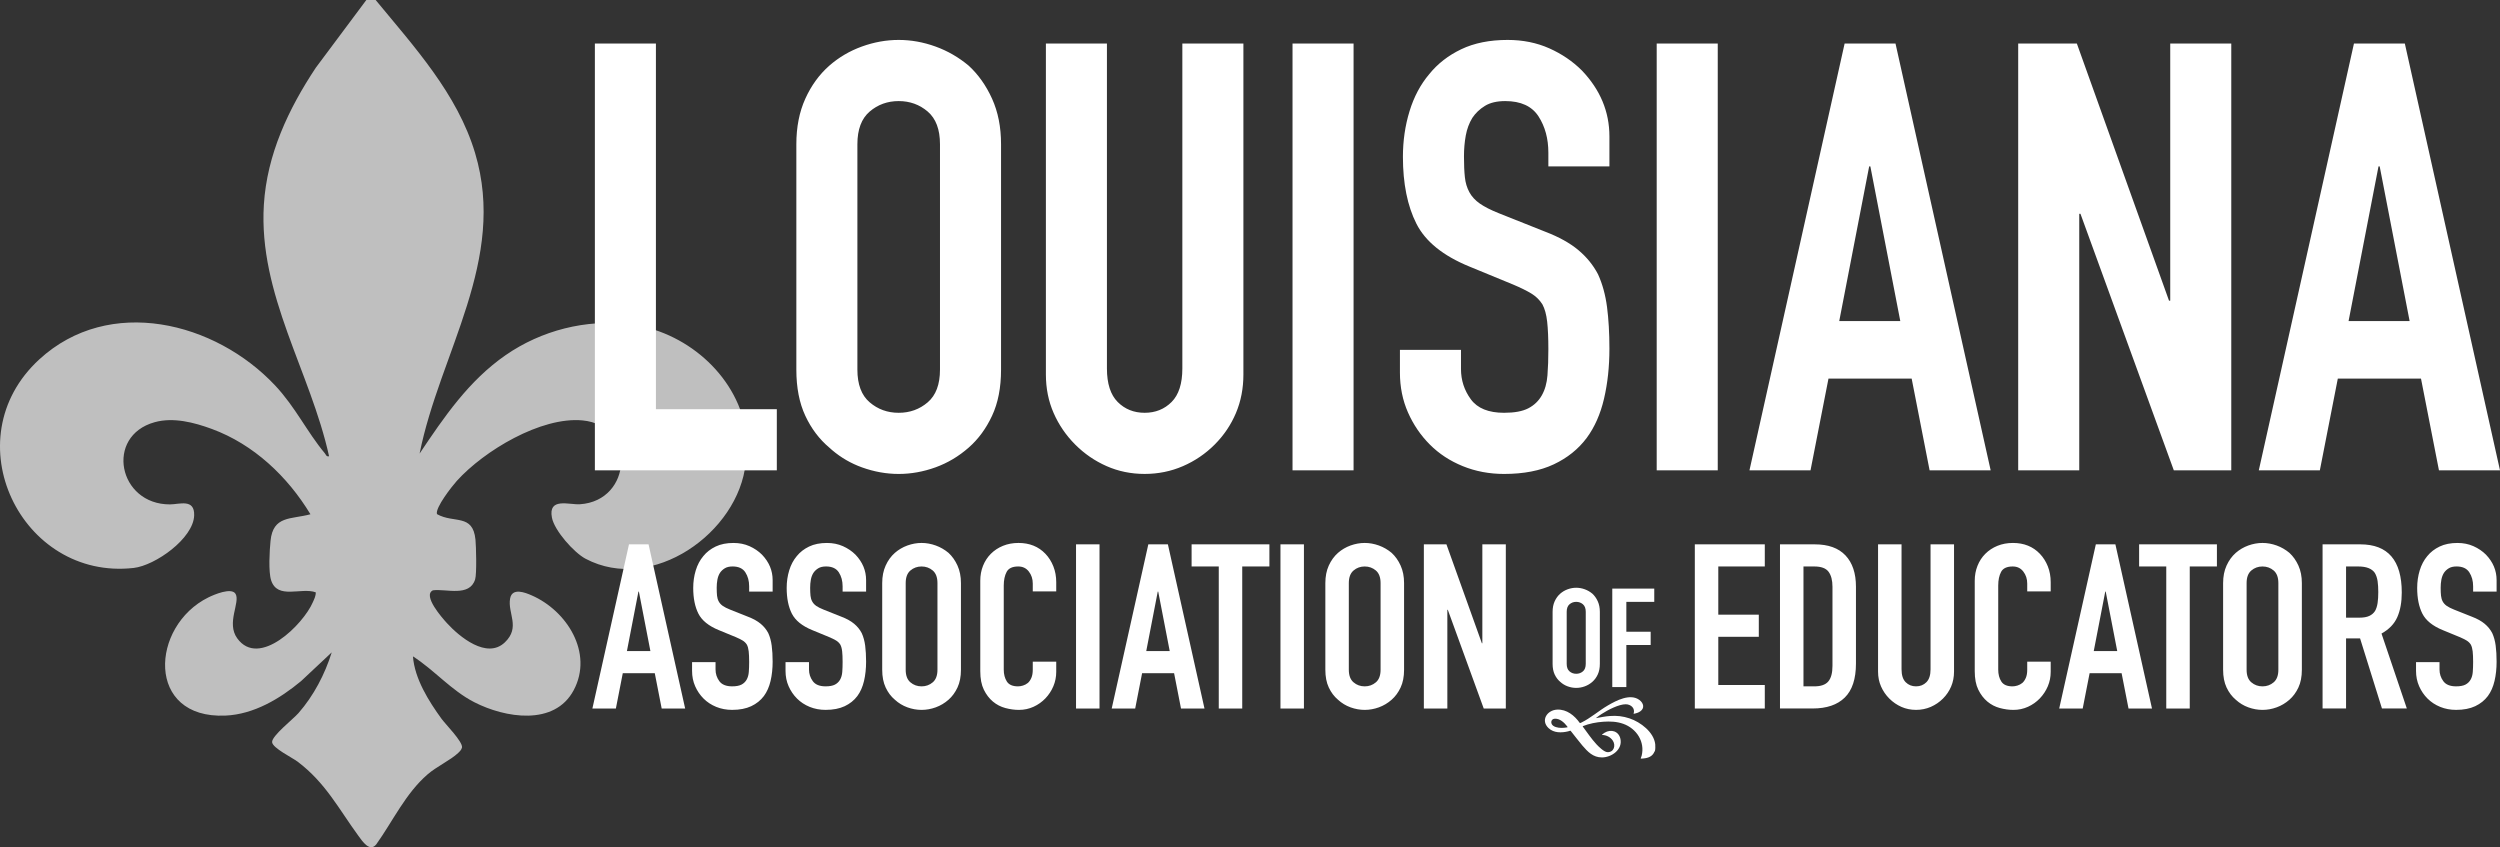
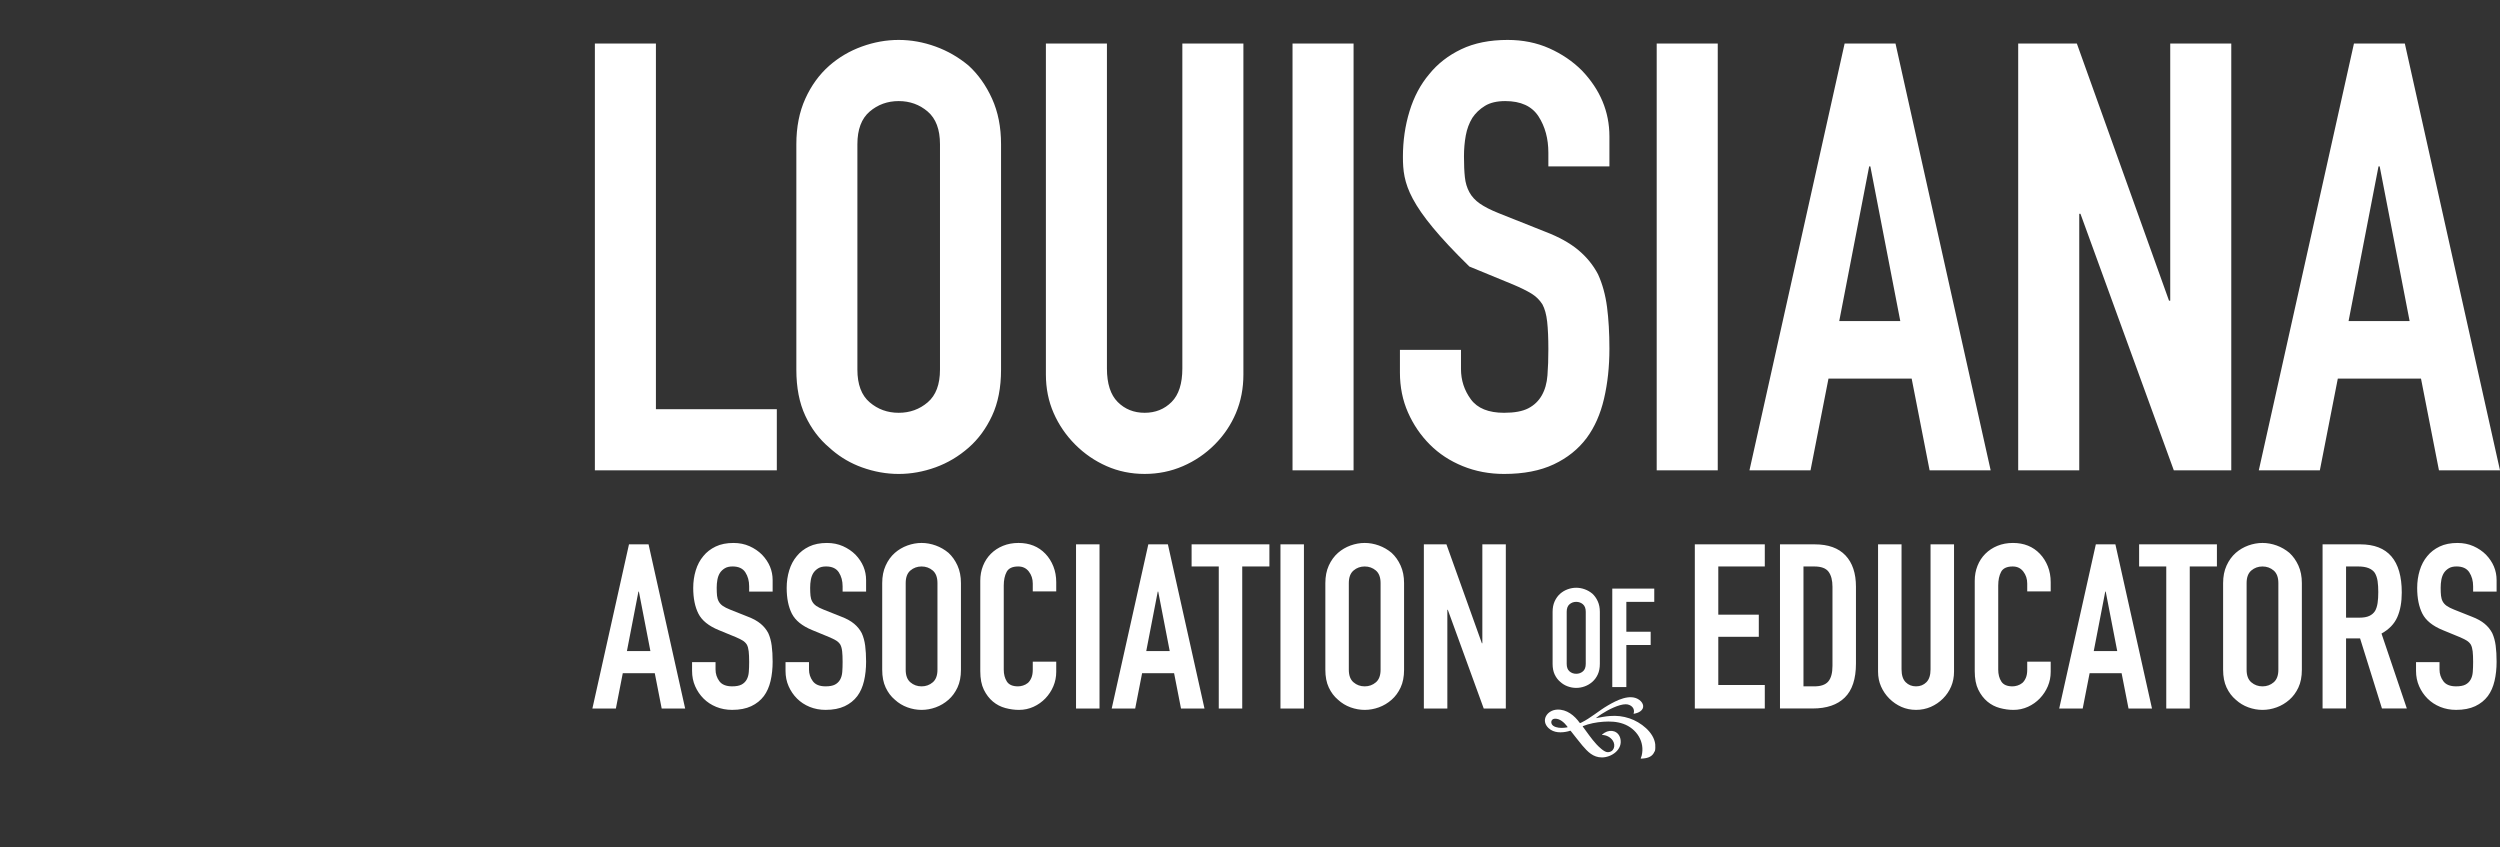
<svg xmlns="http://www.w3.org/2000/svg" width="180px" height="61px" viewBox="0 0 180 61" version="1.1">
  <rect x="0" y="0" width="180" height="61" fill="#333333" stroke="none" />
  <title>LAE logo</title>
  <g id="LAE-logo">
-     <path d="M27.047,0 C29.816,3.363 32.929,6.747 34.208,11.025 C36.513,18.727 31.675,25.37 30.211,32.657 C31.978,30.017 33.757,27.403 36.409,25.568 C38.981,23.788 42.182,22.969 45.303,23.342 C49.292,23.819 52.968,26.896 53.691,30.929 C53.634,31.701 53.767,32.571 53.691,33.33 C53.184,38.355 46.949,42.764 42.159,40.229 C41.325,39.788 39.917,38.202 39.739,37.272 C39.454,35.79 40.978,36.357 41.757,36.306 C45.544,36.055 45.816,30.632 41.938,30.269 C38.95,29.989 34.845,32.46 32.891,34.624 C32.557,34.994 31.32,36.561 31.462,37.017 C32.683,37.709 34.044,36.958 34.234,38.854 C34.282,39.338 34.332,41.32 34.211,41.711 C33.812,43.005 32.118,42.375 31.168,42.503 C30.403,42.877 31.856,44.509 32.173,44.858 C33.08,45.853 35.055,47.484 36.347,46.252 C37.498,45.154 36.527,44.15 36.73,43.082 C36.88,42.291 37.821,42.666 38.281,42.867 C40.811,43.97 42.735,47.001 41.309,49.689 C39.924,52.299 36.356,51.688 34.151,50.56 C32.491,49.71 31.286,48.258 29.732,47.258 C29.854,48.87 30.867,50.484 31.799,51.764 C32.089,52.16 33.321,53.397 33.265,53.815 C33.222,53.992 33.109,54.097 32.984,54.216 C32.441,54.729 31.434,55.193 30.784,55.757 C29.202,57.126 28.293,59.109 27.09,60.796 C26.618,61.378 26.091,60.571 25.802,60.175 C24.378,58.227 23.454,56.377 21.439,54.847 C21.038,54.544 19.631,53.864 19.592,53.438 C19.551,52.992 21.118,51.77 21.491,51.342 C22.588,50.086 23.386,48.559 23.885,46.97 L21.682,49.036 C20.148,50.309 18.281,51.433 16.23,51.523 C10.484,51.774 10.82,45.078 15.002,43.014 C15.398,42.818 16.68,42.265 16.963,42.764 C17.311,43.378 16.277,44.851 17.081,45.96 C18.651,48.13 21.835,44.964 22.528,43.353 C22.626,43.128 22.744,42.904 22.734,42.648 C21.692,42.268 19.982,43.193 19.522,41.784 C19.319,41.161 19.408,39.644 19.477,38.95 C19.658,37.108 20.946,37.408 22.352,37.027 C20.708,34.31 18.266,31.993 15.254,30.885 C13.976,30.415 12.483,30.025 11.136,30.398 C7.538,31.398 8.516,36.327 12.24,36.317 C12.917,36.315 14.019,35.883 13.98,37.11 C13.927,38.776 11.172,40.716 9.626,40.892 C1.514,41.813 -3.428,31.616 2.833,25.872 C7.868,21.254 15.501,23.161 19.813,27.758 C21.278,29.32 22.113,31.112 23.384,32.632 C23.476,32.741 23.491,32.897 23.693,32.849 C22.352,26.758 18.601,21.198 18.998,14.745 C19.221,11.119 20.77,7.842 22.738,4.875 L26.376,0 L27.047,0 Z" id="Fleur" fill="#BFBFBF" />
    <path d="M122.027,51.012 L122.027,39.192 L127.065,39.192 L127.065,40.786 L123.717,40.786 L123.717,44.255 L126.634,44.255 L126.634,45.849 L123.717,45.849 L123.717,49.318 L127.065,49.318 L127.065,51.012 L122.027,51.012 Z M129.85,40.786 L129.85,49.418 L130.629,49.418 C131.104,49.418 131.441,49.299 131.64,49.061 C131.839,48.823 131.938,48.45 131.938,47.94 L131.938,42.246 C131.938,41.782 131.845,41.422 131.657,41.167 C131.468,40.913 131.126,40.786 130.629,40.786 L129.85,40.786 Z M128.159,51.011 L128.159,39.193 L130.662,39.193 C131.634,39.193 132.372,39.458 132.874,39.989 C133.377,40.521 133.629,41.273 133.629,42.246 L133.629,47.774 C133.629,48.881 133.361,49.698 132.824,50.223 C132.289,50.749 131.518,51.011 130.513,51.011 L128.159,51.011 Z M140.69,39.192 L140.69,48.356 C140.69,48.744 140.621,49.1 140.483,49.426 C140.344,49.753 140.148,50.044 139.894,50.298 C139.64,50.552 139.347,50.751 139.016,50.896 C138.684,51.039 138.33,51.111 137.955,51.111 C137.579,51.111 137.228,51.039 136.902,50.896 C136.576,50.751 136.286,50.552 136.032,50.298 C135.778,50.044 135.579,49.753 135.435,49.426 C135.291,49.1 135.22,48.744 135.22,48.356 L135.22,39.192 L136.911,39.192 L136.911,48.19 C136.911,48.611 137.01,48.919 137.209,49.119 C137.408,49.319 137.657,49.417 137.955,49.417 C138.253,49.417 138.501,49.319 138.701,49.119 C138.9,48.919 138.999,48.611 138.999,48.19 L138.999,39.192 L140.69,39.192 Z M147.65,47.642 L147.65,48.373 C147.65,48.737 147.582,49.083 147.444,49.41 C147.305,49.736 147.114,50.027 146.871,50.282 C146.629,50.535 146.344,50.738 146.018,50.887 C145.692,51.036 145.341,51.112 144.965,51.112 C144.645,51.112 144.32,51.067 143.988,50.978 C143.657,50.89 143.358,50.735 143.092,50.514 C142.828,50.292 142.609,50.008 142.438,49.659 C142.266,49.31 142.181,48.865 142.181,48.322 L142.181,41.816 C142.181,41.428 142.248,41.069 142.38,40.737 C142.512,40.405 142.7,40.116 142.943,39.873 C143.187,39.63 143.476,39.438 143.814,39.3 C144.151,39.162 144.523,39.092 144.932,39.092 C145.729,39.092 146.374,39.353 146.871,39.873 C147.114,40.128 147.305,40.429 147.444,40.778 C147.582,41.126 147.65,41.506 147.65,41.915 L147.65,42.579 L145.96,42.579 L145.96,42.014 C145.96,41.682 145.866,41.395 145.678,41.152 C145.49,40.907 145.236,40.786 144.916,40.786 C144.496,40.786 144.217,40.916 144.079,41.176 C143.94,41.436 143.872,41.765 143.872,42.164 L143.872,48.207 C143.872,48.549 143.946,48.837 144.096,49.069 C144.245,49.302 144.513,49.418 144.9,49.418 C145.01,49.418 145.129,49.399 145.256,49.36 C145.382,49.321 145.502,49.258 145.612,49.169 C145.711,49.081 145.794,48.958 145.861,48.804 C145.927,48.649 145.96,48.456 145.96,48.223 L145.96,47.642 L147.65,47.642 Z M152.308,39.192 L154.943,51.012 L153.253,51.012 L152.756,48.471 L150.452,48.471 L149.955,51.012 L148.263,51.012 L150.9,39.192 L152.308,39.192 Z M159.618,39.192 L159.618,40.786 L157.662,40.786 L157.662,51.012 L155.971,51.012 L155.971,40.786 L154.016,40.786 L154.016,39.192 L159.618,39.192 Z M151.612,42.596 L151.578,42.596 L150.75,46.878 L152.441,46.878 L151.612,42.596 Z M161.756,48.223 C161.756,48.632 161.868,48.934 162.095,49.127 C162.322,49.321 162.59,49.418 162.899,49.418 C163.208,49.418 163.477,49.321 163.704,49.127 C163.929,48.934 164.042,48.632 164.042,48.223 L164.042,41.982 C164.042,41.571 163.929,41.27 163.704,41.076 C163.477,40.883 163.208,40.786 162.899,40.786 C162.59,40.786 162.322,40.883 162.095,41.076 C161.868,41.27 161.756,41.571 161.756,41.982 L161.756,48.223 Z M160.064,41.982 C160.064,41.506 160.147,41.085 160.313,40.719 C160.479,40.354 160.7,40.05 160.976,39.806 C161.242,39.575 161.543,39.397 161.88,39.275 C162.217,39.154 162.557,39.092 162.899,39.092 C163.241,39.092 163.582,39.154 163.918,39.275 C164.256,39.397 164.561,39.575 164.838,39.806 C165.104,40.05 165.319,40.354 165.485,40.719 C165.651,41.085 165.734,41.506 165.734,41.982 L165.734,48.223 C165.734,48.721 165.651,49.147 165.485,49.501 C165.319,49.855 165.104,50.148 164.838,50.381 C164.561,50.624 164.256,50.807 163.918,50.929 C163.582,51.051 163.241,51.112 162.899,51.112 C162.557,51.112 162.217,51.051 161.88,50.929 C161.543,50.807 161.242,50.624 160.976,50.381 C160.7,50.148 160.479,49.855 160.313,49.501 C160.147,49.147 160.064,48.721 160.064,48.223 L160.064,41.982 Z M168.916,40.786 L168.916,44.472 L169.877,44.472 C170.175,44.472 170.413,44.43 170.589,44.347 C170.766,44.264 170.905,44.145 171.004,43.989 C171.092,43.835 171.153,43.644 171.187,43.417 C171.22,43.19 171.236,42.928 171.236,42.628 C171.236,42.329 171.22,42.067 171.187,41.84 C171.153,41.613 171.086,41.416 170.988,41.25 C170.777,40.941 170.38,40.786 169.794,40.786 L168.916,40.786 Z M167.225,51.011 L167.225,39.193 L169.943,39.193 C171.932,39.193 172.927,40.349 172.927,42.661 C172.927,43.359 172.819,43.952 172.604,44.438 C172.388,44.925 172.009,45.317 171.468,45.616 L173.292,51.011 L171.501,51.011 L169.926,45.966 L168.916,45.966 L168.916,51.011 L167.225,51.011 Z M179.755,42.595 L178.065,42.595 L178.065,42.214 C178.065,41.826 177.973,41.491 177.791,41.209 C177.609,40.927 177.302,40.785 176.871,40.785 C176.639,40.785 176.452,40.83 176.308,40.919 C176.164,41.007 176.048,41.117 175.96,41.251 C175.872,41.394 175.811,41.558 175.778,41.74 C175.744,41.923 175.728,42.113 175.728,42.313 C175.728,42.546 175.736,42.74 175.753,42.894 C175.769,43.05 175.811,43.188 175.877,43.309 C175.943,43.431 176.04,43.536 176.167,43.625 C176.294,43.714 176.468,43.801 176.689,43.89 L177.982,44.405 C178.358,44.548 178.662,44.718 178.894,44.911 C179.126,45.105 179.308,45.328 179.441,45.583 C179.562,45.848 179.645,46.151 179.689,46.488 C179.734,46.826 179.755,47.21 179.755,47.642 C179.755,48.14 179.706,48.602 179.606,49.028 C179.507,49.454 179.346,49.817 179.126,50.115 C178.894,50.425 178.589,50.668 178.214,50.846 C177.838,51.022 177.379,51.111 176.838,51.111 C176.429,51.111 176.048,51.039 175.695,50.896 C175.341,50.751 175.037,50.552 174.783,50.298 C174.528,50.044 174.327,49.747 174.178,49.41 C174.029,49.072 173.954,48.704 173.954,48.306 L173.954,47.674 L175.645,47.674 L175.645,48.206 C175.645,48.516 175.736,48.795 175.919,49.044 C176.1,49.293 176.407,49.417 176.838,49.417 C177.125,49.417 177.349,49.376 177.509,49.293 C177.67,49.21 177.794,49.091 177.882,48.937 C177.971,48.781 178.024,48.596 178.04,48.38 C178.056,48.165 178.065,47.923 178.065,47.659 C178.065,47.348 178.054,47.093 178.032,46.895 C178.009,46.696 177.965,46.536 177.899,46.413 C177.822,46.291 177.719,46.192 177.592,46.115 C177.465,46.038 177.296,45.955 177.087,45.866 L175.877,45.368 C175.148,45.069 174.659,44.673 174.41,44.181 C174.161,43.688 174.037,43.072 174.037,42.33 C174.037,41.888 174.098,41.467 174.22,41.068 C174.341,40.67 174.523,40.326 174.766,40.038 C174.999,39.751 175.294,39.522 175.654,39.35 C176.012,39.178 176.441,39.093 176.938,39.093 C177.357,39.093 177.742,39.17 178.089,39.325 C178.438,39.481 178.739,39.684 178.993,39.939 C179.501,40.471 179.755,41.079 179.755,41.765 L179.755,42.595 Z" id="Educators" fill="#FFFFFF" />
    <path d="M112.859,52.368 C112.871,52.335 112.849,52.314 112.83,52.29 C112.628,52.024 112.302,51.726 111.944,51.747 C111.641,51.765 111.618,52.115 111.842,52.264 C112.052,52.404 112.365,52.424 112.613,52.4 C112.696,52.392 112.776,52.373 112.859,52.368 M118.094,51.221 C118.027,51.268 117.952,51.304 117.873,51.331 C117.842,51.343 117.627,51.406 117.615,51.391 C117.757,51.008 117.432,50.709 117.056,50.707 C116.553,50.703 115.754,51.123 115.335,51.396 C115.218,51.471 115.043,51.588 114.942,51.676 C114.931,51.685 114.917,51.687 114.919,51.705 C115.246,51.645 115.574,51.578 115.907,51.553 C116.41,51.515 116.854,51.565 117.332,51.725 C118.123,51.991 119.079,52.716 119.177,53.588 C119.19,53.705 119.19,53.993 119.146,54.096 C119.144,54.102 119.129,54.098 119.127,54.105 C118.985,54.465 118.676,54.58 118.301,54.612 C118.276,54.614 118.178,54.623 118.162,54.621 C118.148,54.619 118.136,54.616 118.133,54.6 C118.13,54.58 118.19,54.454 118.198,54.419 C118.449,53.414 117.838,52.46 116.877,52.116 C116.414,51.95 115.926,51.931 115.438,51.965 C114.936,52.001 114.424,52.097 113.959,52.284 L113.962,52.315 C114.283,52.745 114.58,53.194 114.946,53.59 C115.108,53.764 115.492,54.147 115.736,54.155 C116.211,54.173 116.355,53.661 116.113,53.312 C115.94,53.062 115.651,52.923 115.346,52.915 C115.348,52.902 115.349,52.891 115.357,52.88 C115.365,52.867 115.501,52.774 115.525,52.759 C115.996,52.47 116.55,52.645 116.671,53.199 C116.839,53.965 116.038,54.533 115.34,54.535 C114.701,54.537 114.311,54.122 113.927,53.674 C113.634,53.333 113.371,52.965 113.085,52.617 C113.049,52.6 112.957,52.645 112.914,52.655 C112.436,52.771 111.878,52.784 111.496,52.424 C110.911,51.873 111.382,51.129 112.112,51.092 C112.802,51.057 113.37,51.522 113.742,52.05 C113.768,52.072 113.824,52.041 113.853,52.027 C114.515,51.707 115.117,51.171 115.76,50.796 C116.367,50.441 117.378,49.902 118.042,50.402 C118.338,50.625 118.434,50.985 118.094,51.221" id="Flourish" fill="#FFFFFF" />
    <path d="M112.802,47.796 C112.802,48.041 112.869,48.223 113.005,48.338 C113.141,48.455 113.302,48.512 113.487,48.512 C113.673,48.512 113.834,48.455 113.97,48.338 C114.106,48.223 114.174,48.041 114.174,47.796 L114.174,44.05 C114.174,43.805 114.106,43.624 113.97,43.508 C113.834,43.392 113.673,43.333 113.487,43.333 C113.302,43.333 113.141,43.392 113.005,43.508 C112.869,43.624 112.802,43.805 112.802,44.05 L112.802,47.796 Z M111.787,44.05 C111.787,43.765 111.837,43.513 111.936,43.294 C112.036,43.075 112.169,42.892 112.334,42.746 C112.493,42.607 112.674,42.5 112.876,42.427 C113.078,42.354 113.282,42.318 113.487,42.318 C113.694,42.318 113.897,42.354 114.099,42.427 C114.301,42.5 114.485,42.607 114.652,42.746 C114.81,42.892 114.94,43.075 115.039,43.294 C115.138,43.513 115.189,43.765 115.189,44.05 L115.189,47.796 C115.189,48.094 115.138,48.35 115.039,48.562 C114.94,48.775 114.81,48.951 114.652,49.09 C114.485,49.237 114.301,49.346 114.099,49.419 C113.897,49.493 113.694,49.528 113.487,49.528 C113.282,49.528 113.078,49.493 112.876,49.419 C112.674,49.346 112.493,49.237 112.334,49.09 C112.169,48.951 112.036,48.775 111.936,48.562 C111.837,48.35 111.787,48.094 111.787,47.796 L111.787,44.05 Z M116.084,49.469 L116.084,42.377 L119.107,42.377 L119.107,43.333 L117.097,43.333 L117.097,45.485 L118.848,45.485 L118.848,46.441 L117.097,46.441 L117.097,49.469 L116.084,49.469 Z" id="Of" fill="#FFFFFF" />
    <path d="M46.829,46.878 L46,42.596 L45.967,42.596 L45.138,46.878 L46.829,46.878 Z M42.652,51.012 L45.287,39.192 L46.696,39.192 L49.331,51.012 L47.641,51.012 L47.144,48.471 L44.84,48.471 L44.343,51.012 L42.652,51.012 Z M55.63,42.595 L53.939,42.595 L53.939,42.214 C53.939,41.826 53.848,41.491 53.665,41.209 C53.483,40.927 53.177,40.785 52.746,40.785 C52.514,40.785 52.325,40.83 52.182,40.919 C52.038,41.007 51.922,41.117 51.834,41.251 C51.745,41.394 51.685,41.558 51.652,41.74 C51.619,41.923 51.602,42.113 51.602,42.313 C51.602,42.546 51.611,42.74 51.627,42.894 C51.643,43.05 51.685,43.188 51.751,43.309 C51.818,43.431 51.914,43.536 52.041,43.625 C52.168,43.714 52.342,43.801 52.563,43.89 L53.856,44.405 C54.232,44.548 54.536,44.718 54.768,44.911 C55,45.105 55.182,45.328 55.315,45.583 C55.436,45.848 55.519,46.151 55.563,46.488 C55.607,46.826 55.63,47.21 55.63,47.642 C55.63,48.14 55.58,48.602 55.481,49.028 C55.381,49.454 55.221,49.817 55,50.115 C54.768,50.425 54.464,50.668 54.088,50.846 C53.712,51.022 53.254,51.111 52.713,51.111 C52.304,51.111 51.922,51.039 51.569,50.896 C51.215,50.751 50.911,50.552 50.657,50.298 C50.403,50.044 50.201,49.747 50.052,49.41 C49.903,49.072 49.829,48.704 49.829,48.306 L49.829,47.674 L51.519,47.674 L51.519,48.206 C51.519,48.516 51.611,48.795 51.792,49.044 C51.975,49.293 52.282,49.417 52.713,49.417 C53,49.417 53.224,49.376 53.384,49.293 C53.544,49.21 53.668,49.091 53.757,48.937 C53.845,48.781 53.897,48.596 53.914,48.38 C53.931,48.165 53.939,47.923 53.939,47.659 C53.939,47.348 53.928,47.093 53.906,46.895 C53.883,46.696 53.84,46.536 53.773,46.413 C53.696,46.291 53.594,46.192 53.466,46.115 C53.339,46.038 53.171,45.955 52.961,45.866 L51.751,45.368 C51.022,45.069 50.533,44.673 50.284,44.181 C50.036,43.688 49.912,43.072 49.912,42.33 C49.912,41.888 49.972,41.467 50.094,41.068 C50.215,40.67 50.398,40.326 50.641,40.038 C50.873,39.751 51.169,39.522 51.528,39.35 C51.887,39.178 52.315,39.093 52.812,39.093 C53.232,39.093 53.616,39.17 53.964,39.325 C54.312,39.481 54.613,39.684 54.867,39.939 C55.375,40.471 55.63,41.079 55.63,41.765 L55.63,42.595 Z M62.359,42.595 L60.668,42.595 L60.668,42.214 C60.668,41.826 60.577,41.491 60.395,41.209 C60.212,40.927 59.906,40.785 59.475,40.785 C59.243,40.785 59.055,40.83 58.911,40.919 C58.768,41.007 58.652,41.117 58.563,41.251 C58.475,41.394 58.414,41.558 58.381,41.74 C58.348,41.923 58.331,42.113 58.331,42.313 C58.331,42.546 58.34,42.74 58.356,42.894 C58.372,43.05 58.414,43.188 58.481,43.309 C58.547,43.431 58.644,43.536 58.77,43.625 C58.898,43.714 59.071,43.801 59.293,43.89 L60.586,44.405 C60.961,44.548 61.265,44.718 61.497,44.911 C61.729,45.105 61.911,45.328 62.044,45.583 C62.165,45.848 62.248,46.151 62.293,46.488 C62.336,46.826 62.359,47.21 62.359,47.642 C62.359,48.14 62.309,48.602 62.21,49.028 C62.11,49.454 61.95,49.817 61.729,50.115 C61.497,50.425 61.193,50.668 60.818,50.846 C60.442,51.022 59.983,51.111 59.442,51.111 C59.033,51.111 58.652,51.039 58.298,50.896 C57.944,50.751 57.641,50.552 57.387,50.298 C57.132,50.044 56.93,49.747 56.781,49.41 C56.632,49.072 56.558,48.704 56.558,48.306 L56.558,47.674 L58.248,47.674 L58.248,48.206 C58.248,48.516 58.34,48.795 58.522,49.044 C58.704,49.293 59.011,49.417 59.442,49.417 C59.729,49.417 59.953,49.376 60.113,49.293 C60.273,49.21 60.397,49.091 60.486,48.937 C60.574,48.781 60.627,48.596 60.643,48.38 C60.66,48.165 60.668,47.923 60.668,47.659 C60.668,47.348 60.657,47.093 60.635,46.895 C60.613,46.696 60.569,46.536 60.503,46.413 C60.425,46.291 60.323,46.192 60.196,46.115 C60.068,46.038 59.9,45.955 59.69,45.866 L58.481,45.368 C57.751,45.069 57.263,44.673 57.013,44.181 C56.765,43.688 56.641,43.072 56.641,42.33 C56.641,41.888 56.701,41.467 56.823,41.068 C56.944,40.67 57.127,40.326 57.37,40.038 C57.602,39.751 57.898,39.522 58.257,39.35 C58.616,39.178 59.044,39.093 59.541,39.093 C59.961,39.093 60.345,39.17 60.693,39.325 C61.041,39.481 61.342,39.684 61.597,39.939 C62.104,40.471 62.359,41.079 62.359,41.765 L62.359,42.595 Z M65.21,48.223 C65.21,48.632 65.322,48.934 65.549,49.127 C65.776,49.321 66.044,49.418 66.353,49.418 C66.662,49.418 66.931,49.321 67.158,49.127 C67.384,48.934 67.497,48.632 67.497,48.223 L67.497,41.982 C67.497,41.571 67.384,41.27 67.158,41.076 C66.931,40.883 66.662,40.786 66.353,40.786 C66.044,40.786 65.776,40.883 65.549,41.076 C65.322,41.27 65.21,41.571 65.21,41.982 L65.21,48.223 Z M63.519,41.982 C63.519,41.506 63.602,41.085 63.768,40.719 C63.933,40.354 64.154,40.05 64.431,39.806 C64.696,39.575 64.997,39.397 65.334,39.275 C65.671,39.154 66.011,39.092 66.353,39.092 C66.695,39.092 67.036,39.154 67.372,39.275 C67.71,39.397 68.016,39.575 68.293,39.806 C68.558,40.05 68.773,40.354 68.939,40.719 C69.105,41.085 69.188,41.506 69.188,41.982 L69.188,48.223 C69.188,48.721 69.105,49.147 68.939,49.501 C68.773,49.855 68.558,50.148 68.293,50.381 C68.016,50.624 67.71,50.807 67.372,50.929 C67.036,51.051 66.695,51.112 66.353,51.112 C66.011,51.112 65.671,51.051 65.334,50.929 C64.997,50.807 64.696,50.624 64.431,50.381 C64.154,50.148 63.933,49.855 63.768,49.501 C63.602,49.147 63.519,48.721 63.519,48.223 L63.519,41.982 Z M76.049,47.642 L76.049,48.373 C76.049,48.737 75.98,49.083 75.842,49.41 C75.704,49.736 75.513,50.027 75.27,50.282 C75.027,50.535 74.742,50.738 74.417,50.887 C74.091,51.036 73.74,51.112 73.364,51.112 C73.044,51.112 72.718,51.067 72.386,50.978 C72.055,50.89 71.756,50.735 71.491,50.514 C71.226,50.292 71.008,50.008 70.837,49.659 C70.665,49.31 70.58,48.865 70.58,48.322 L70.58,41.816 C70.58,41.428 70.646,41.069 70.778,40.737 C70.911,40.405 71.099,40.116 71.342,39.873 C71.585,39.63 71.875,39.438 72.213,39.3 C72.549,39.162 72.922,39.092 73.331,39.092 C74.127,39.092 74.773,39.353 75.27,39.873 C75.513,40.128 75.704,40.429 75.842,40.778 C75.98,41.126 76.049,41.506 76.049,41.915 L76.049,42.579 L74.359,42.579 L74.359,42.014 C74.359,41.682 74.265,41.395 74.077,41.152 C73.889,40.907 73.635,40.786 73.314,40.786 C72.895,40.786 72.616,40.916 72.478,41.176 C72.339,41.436 72.27,41.765 72.27,42.164 L72.27,48.207 C72.27,48.549 72.345,48.837 72.494,49.069 C72.643,49.302 72.911,49.418 73.298,49.418 C73.409,49.418 73.527,49.399 73.655,49.36 C73.781,49.321 73.9,49.258 74.011,49.169 C74.11,49.081 74.193,48.958 74.259,48.804 C74.325,48.649 74.359,48.456 74.359,48.223 L74.359,47.642 L76.049,47.642 Z M77.474,51.012 L79.165,51.012 L79.165,39.192 L77.474,39.192 L77.474,51.012 Z M84.088,39.192 L86.723,51.012 L85.032,51.012 L84.535,48.471 L82.231,48.471 L81.734,51.012 L80.043,51.012 L82.679,39.192 L84.088,39.192 Z M91.397,39.192 L91.397,40.786 L89.441,40.786 L89.441,51.012 L87.751,51.012 L87.751,40.786 L85.795,40.786 L85.795,39.192 L91.397,39.192 Z M83.392,42.596 L83.358,42.596 L82.53,46.878 L84.22,46.878 L83.392,42.596 Z M92.193,51.012 L93.883,51.012 L93.883,39.192 L92.193,39.192 L92.193,51.012 Z M97.115,48.223 C97.115,48.632 97.228,48.934 97.455,49.127 C97.681,49.321 97.949,49.418 98.259,49.418 C98.568,49.418 98.836,49.321 99.063,49.127 C99.289,48.934 99.402,48.632 99.402,48.223 L99.402,41.982 C99.402,41.571 99.289,41.27 99.063,41.076 C98.836,40.883 98.568,40.786 98.259,40.786 C97.949,40.786 97.681,40.883 97.455,41.076 C97.228,41.27 97.115,41.571 97.115,41.982 L97.115,48.223 Z M95.425,41.982 C95.425,41.506 95.507,41.085 95.673,40.719 C95.839,40.354 96.06,40.05 96.336,39.806 C96.601,39.575 96.902,39.397 97.239,39.275 C97.577,39.154 97.916,39.092 98.259,39.092 C98.601,39.092 98.941,39.154 99.278,39.275 C99.615,39.397 99.922,39.575 100.198,39.806 C100.463,40.05 100.679,40.354 100.844,40.719 C101.01,41.085 101.093,41.506 101.093,41.982 L101.093,48.223 C101.093,48.721 101.01,49.147 100.844,49.501 C100.679,49.855 100.463,50.148 100.198,50.381 C99.922,50.624 99.615,50.807 99.278,50.929 C98.941,51.051 98.601,51.112 98.259,51.112 C97.916,51.112 97.577,51.051 97.239,50.929 C96.902,50.807 96.601,50.624 96.336,50.381 C96.06,50.148 95.839,49.855 95.673,49.501 C95.507,49.147 95.425,48.721 95.425,48.223 L95.425,41.982 Z M102.518,51.012 L102.518,39.192 L104.143,39.192 L106.695,46.314 L106.729,46.314 L106.729,39.192 L108.419,39.192 L108.419,51.012 L106.828,51.012 L104.243,43.907 L104.209,43.907 L104.209,51.012 L102.518,51.012 Z" id="Association" fill="#FFFFFF" />
-     <path d="M42.831,33.865 L42.831,3.134 L47.226,3.134 L47.226,29.462 L55.931,29.462 L55.931,33.865 L42.831,33.865 Z M61.732,26.614 C61.732,27.679 62.027,28.463 62.616,28.966 C63.204,29.47 63.901,29.721 64.706,29.721 C65.51,29.721 66.207,29.47 66.796,28.966 C67.384,28.463 67.679,27.679 67.679,26.614 L67.679,10.385 C67.679,9.321 67.384,8.537 66.796,8.033 C66.207,7.53 65.51,7.278 64.706,7.278 C63.901,7.278 63.204,7.53 62.616,8.033 C62.027,8.537 61.732,9.321 61.732,10.385 L61.732,26.614 Z M57.337,10.385 C57.337,9.148 57.552,8.055 57.983,7.105 C58.414,6.155 58.988,5.365 59.707,4.731 C60.396,4.127 61.179,3.667 62.056,3.35 C62.932,3.033 63.815,2.875 64.706,2.875 C65.596,2.875 66.479,3.033 67.356,3.35 C68.232,3.667 69.029,4.127 69.748,4.731 C70.437,5.365 70.997,6.155 71.428,7.105 C71.859,8.055 72.075,9.148 72.075,10.385 L72.075,26.614 C72.075,27.909 71.859,29.016 71.428,29.937 C70.997,30.859 70.437,31.62 69.748,32.225 C69.029,32.857 68.232,33.332 67.356,33.649 C66.479,33.965 65.596,34.124 64.706,34.124 C63.815,34.124 62.932,33.965 62.056,33.649 C61.267,33.364 60.554,32.951 59.916,32.41 L59.707,32.225 C58.988,31.62 58.414,30.859 57.983,29.937 C57.552,29.016 57.337,27.909 57.337,26.614 L57.337,10.385 Z M89.525,3.134 L89.525,26.959 C89.525,27.966 89.345,28.894 88.986,29.743 C88.627,30.592 88.117,31.347 87.456,32.009 C86.795,32.671 86.034,33.189 85.172,33.562 C84.31,33.936 83.391,34.123 82.414,34.123 C81.437,34.123 80.525,33.936 79.678,33.562 C78.83,33.189 78.076,32.671 77.415,32.009 C76.754,31.347 76.237,30.592 75.864,29.743 C75.491,28.894 75.304,27.966 75.304,26.959 L75.304,3.134 L79.699,3.134 L79.699,26.527 C79.699,27.621 79.958,28.426 80.475,28.944 C80.992,29.462 81.639,29.721 82.414,29.721 C83.19,29.721 83.836,29.462 84.354,28.944 C84.871,28.426 85.129,27.621 85.129,26.527 L85.129,3.134 L89.525,3.134 Z M93.062,33.864 L97.457,33.864 L97.457,3.134 L93.062,3.134 L93.062,33.864 Z M115.878,11.982 L111.482,11.982 L111.482,10.989 C111.482,9.982 111.246,9.112 110.772,8.378 C110.297,7.645 109.5,7.278 108.379,7.278 C107.776,7.278 107.288,7.393 106.914,7.624 C106.54,7.853 106.239,8.141 106.009,8.486 C105.779,8.861 105.622,9.285 105.535,9.759 C105.449,10.234 105.406,10.73 105.406,11.249 C105.406,11.853 105.427,12.356 105.471,12.759 C105.513,13.162 105.622,13.521 105.794,13.838 C105.966,14.155 106.218,14.428 106.548,14.658 C106.878,14.888 107.33,15.119 107.906,15.349 L111.267,16.687 C112.243,17.06 113.034,17.5 113.637,18.003 C114.24,18.507 114.714,19.09 115.059,19.751 C115.375,20.442 115.59,21.226 115.706,22.103 C115.82,22.981 115.878,23.981 115.878,25.103 C115.878,26.398 115.749,27.6 115.49,28.707 C115.232,29.815 114.814,30.757 114.24,31.534 C113.637,32.34 112.847,32.973 111.87,33.433 C110.893,33.893 109.701,34.124 108.293,34.124 C107.23,34.124 106.239,33.936 105.32,33.563 C104.4,33.189 103.61,32.671 102.95,32.009 C102.289,31.347 101.765,30.578 101.376,29.7 C100.989,28.822 100.795,27.865 100.795,26.829 L100.795,25.189 L105.191,25.189 L105.191,26.57 C105.191,27.377 105.427,28.102 105.901,28.75 C106.375,29.398 107.173,29.721 108.293,29.721 C109.041,29.721 109.621,29.614 110.038,29.398 C110.455,29.181 110.778,28.873 111.008,28.47 C111.238,28.067 111.374,27.585 111.417,27.023 C111.461,26.463 111.482,25.837 111.482,25.146 C111.482,24.341 111.453,23.679 111.396,23.161 C111.338,22.643 111.223,22.226 111.051,21.909 C110.85,21.593 110.584,21.334 110.254,21.132 C109.924,20.932 109.485,20.715 108.94,20.485 L105.794,19.19 C103.898,18.414 102.627,17.385 101.98,16.104 C101.334,14.824 101.01,13.219 101.01,11.292 C101.01,10.141 101.168,9.047 101.485,8.012 C101.801,6.975 102.274,6.084 102.907,5.335 C103.51,4.587 104.278,3.991 105.212,3.544 C106.145,3.098 107.259,2.875 108.552,2.875 C109.644,2.875 110.642,3.077 111.547,3.479 C112.452,3.883 113.235,4.415 113.896,5.076 C115.217,6.458 115.878,8.04 115.878,9.824 L115.878,11.982 Z M119.282,33.864 L123.678,33.864 L123.678,3.134 L119.282,3.134 L119.282,33.864 Z M136.821,23.118 L134.666,11.982 L134.58,11.982 L132.425,23.118 L136.821,23.118 Z M125.961,33.865 L132.813,3.134 L136.476,3.134 L143.328,33.865 L138.932,33.865 L137.64,27.261 L131.65,27.261 L130.357,33.865 L125.961,33.865 Z M145.31,33.865 L145.31,3.134 L149.533,3.134 L156.17,21.65 L156.257,21.65 L156.257,3.134 L160.652,3.134 L160.652,33.865 L156.515,33.865 L149.793,15.392 L149.706,15.392 L149.706,33.865 L145.31,33.865 Z M173.493,23.118 L171.338,11.982 L171.252,11.982 L169.097,23.118 L173.493,23.118 Z M162.633,33.865 L169.485,3.134 L173.148,3.134 L180,33.865 L175.605,33.865 L174.312,27.261 L168.322,27.261 L167.029,33.865 L162.633,33.865 Z" id="Louisiana" fill="#FFFFFF" />
+     <path d="M42.831,33.865 L42.831,3.134 L47.226,3.134 L47.226,29.462 L55.931,29.462 L55.931,33.865 L42.831,33.865 Z M61.732,26.614 C61.732,27.679 62.027,28.463 62.616,28.966 C63.204,29.47 63.901,29.721 64.706,29.721 C65.51,29.721 66.207,29.47 66.796,28.966 C67.384,28.463 67.679,27.679 67.679,26.614 L67.679,10.385 C67.679,9.321 67.384,8.537 66.796,8.033 C66.207,7.53 65.51,7.278 64.706,7.278 C63.901,7.278 63.204,7.53 62.616,8.033 C62.027,8.537 61.732,9.321 61.732,10.385 L61.732,26.614 Z M57.337,10.385 C57.337,9.148 57.552,8.055 57.983,7.105 C58.414,6.155 58.988,5.365 59.707,4.731 C60.396,4.127 61.179,3.667 62.056,3.35 C62.932,3.033 63.815,2.875 64.706,2.875 C65.596,2.875 66.479,3.033 67.356,3.35 C68.232,3.667 69.029,4.127 69.748,4.731 C70.437,5.365 70.997,6.155 71.428,7.105 C71.859,8.055 72.075,9.148 72.075,10.385 L72.075,26.614 C72.075,27.909 71.859,29.016 71.428,29.937 C70.997,30.859 70.437,31.62 69.748,32.225 C69.029,32.857 68.232,33.332 67.356,33.649 C66.479,33.965 65.596,34.124 64.706,34.124 C63.815,34.124 62.932,33.965 62.056,33.649 C61.267,33.364 60.554,32.951 59.916,32.41 L59.707,32.225 C58.988,31.62 58.414,30.859 57.983,29.937 C57.552,29.016 57.337,27.909 57.337,26.614 L57.337,10.385 Z M89.525,3.134 L89.525,26.959 C89.525,27.966 89.345,28.894 88.986,29.743 C88.627,30.592 88.117,31.347 87.456,32.009 C86.795,32.671 86.034,33.189 85.172,33.562 C84.31,33.936 83.391,34.123 82.414,34.123 C81.437,34.123 80.525,33.936 79.678,33.562 C78.83,33.189 78.076,32.671 77.415,32.009 C76.754,31.347 76.237,30.592 75.864,29.743 C75.491,28.894 75.304,27.966 75.304,26.959 L75.304,3.134 L79.699,3.134 L79.699,26.527 C79.699,27.621 79.958,28.426 80.475,28.944 C80.992,29.462 81.639,29.721 82.414,29.721 C83.19,29.721 83.836,29.462 84.354,28.944 C84.871,28.426 85.129,27.621 85.129,26.527 L85.129,3.134 L89.525,3.134 Z M93.062,33.864 L97.457,33.864 L97.457,3.134 L93.062,3.134 L93.062,33.864 Z M115.878,11.982 L111.482,11.982 L111.482,10.989 C111.482,9.982 111.246,9.112 110.772,8.378 C110.297,7.645 109.5,7.278 108.379,7.278 C107.776,7.278 107.288,7.393 106.914,7.624 C106.54,7.853 106.239,8.141 106.009,8.486 C105.779,8.861 105.622,9.285 105.535,9.759 C105.449,10.234 105.406,10.73 105.406,11.249 C105.406,11.853 105.427,12.356 105.471,12.759 C105.513,13.162 105.622,13.521 105.794,13.838 C105.966,14.155 106.218,14.428 106.548,14.658 C106.878,14.888 107.33,15.119 107.906,15.349 L111.267,16.687 C112.243,17.06 113.034,17.5 113.637,18.003 C114.24,18.507 114.714,19.09 115.059,19.751 C115.375,20.442 115.59,21.226 115.706,22.103 C115.82,22.981 115.878,23.981 115.878,25.103 C115.878,26.398 115.749,27.6 115.49,28.707 C115.232,29.815 114.814,30.757 114.24,31.534 C113.637,32.34 112.847,32.973 111.87,33.433 C110.893,33.893 109.701,34.124 108.293,34.124 C107.23,34.124 106.239,33.936 105.32,33.563 C104.4,33.189 103.61,32.671 102.95,32.009 C102.289,31.347 101.765,30.578 101.376,29.7 C100.989,28.822 100.795,27.865 100.795,26.829 L100.795,25.189 L105.191,25.189 L105.191,26.57 C105.191,27.377 105.427,28.102 105.901,28.75 C106.375,29.398 107.173,29.721 108.293,29.721 C109.041,29.721 109.621,29.614 110.038,29.398 C110.455,29.181 110.778,28.873 111.008,28.47 C111.238,28.067 111.374,27.585 111.417,27.023 C111.461,26.463 111.482,25.837 111.482,25.146 C111.482,24.341 111.453,23.679 111.396,23.161 C111.338,22.643 111.223,22.226 111.051,21.909 C110.85,21.593 110.584,21.334 110.254,21.132 C109.924,20.932 109.485,20.715 108.94,20.485 L105.794,19.19 C101.334,14.824 101.01,13.219 101.01,11.292 C101.01,10.141 101.168,9.047 101.485,8.012 C101.801,6.975 102.274,6.084 102.907,5.335 C103.51,4.587 104.278,3.991 105.212,3.544 C106.145,3.098 107.259,2.875 108.552,2.875 C109.644,2.875 110.642,3.077 111.547,3.479 C112.452,3.883 113.235,4.415 113.896,5.076 C115.217,6.458 115.878,8.04 115.878,9.824 L115.878,11.982 Z M119.282,33.864 L123.678,33.864 L123.678,3.134 L119.282,3.134 L119.282,33.864 Z M136.821,23.118 L134.666,11.982 L134.58,11.982 L132.425,23.118 L136.821,23.118 Z M125.961,33.865 L132.813,3.134 L136.476,3.134 L143.328,33.865 L138.932,33.865 L137.64,27.261 L131.65,27.261 L130.357,33.865 L125.961,33.865 Z M145.31,33.865 L145.31,3.134 L149.533,3.134 L156.17,21.65 L156.257,21.65 L156.257,3.134 L160.652,3.134 L160.652,33.865 L156.515,33.865 L149.793,15.392 L149.706,15.392 L149.706,33.865 L145.31,33.865 Z M173.493,23.118 L171.338,11.982 L171.252,11.982 L169.097,23.118 L173.493,23.118 Z M162.633,33.865 L169.485,3.134 L173.148,3.134 L180,33.865 L175.605,33.865 L174.312,27.261 L168.322,27.261 L167.029,33.865 L162.633,33.865 Z" id="Louisiana" fill="#FFFFFF" />
  </g>
</svg>